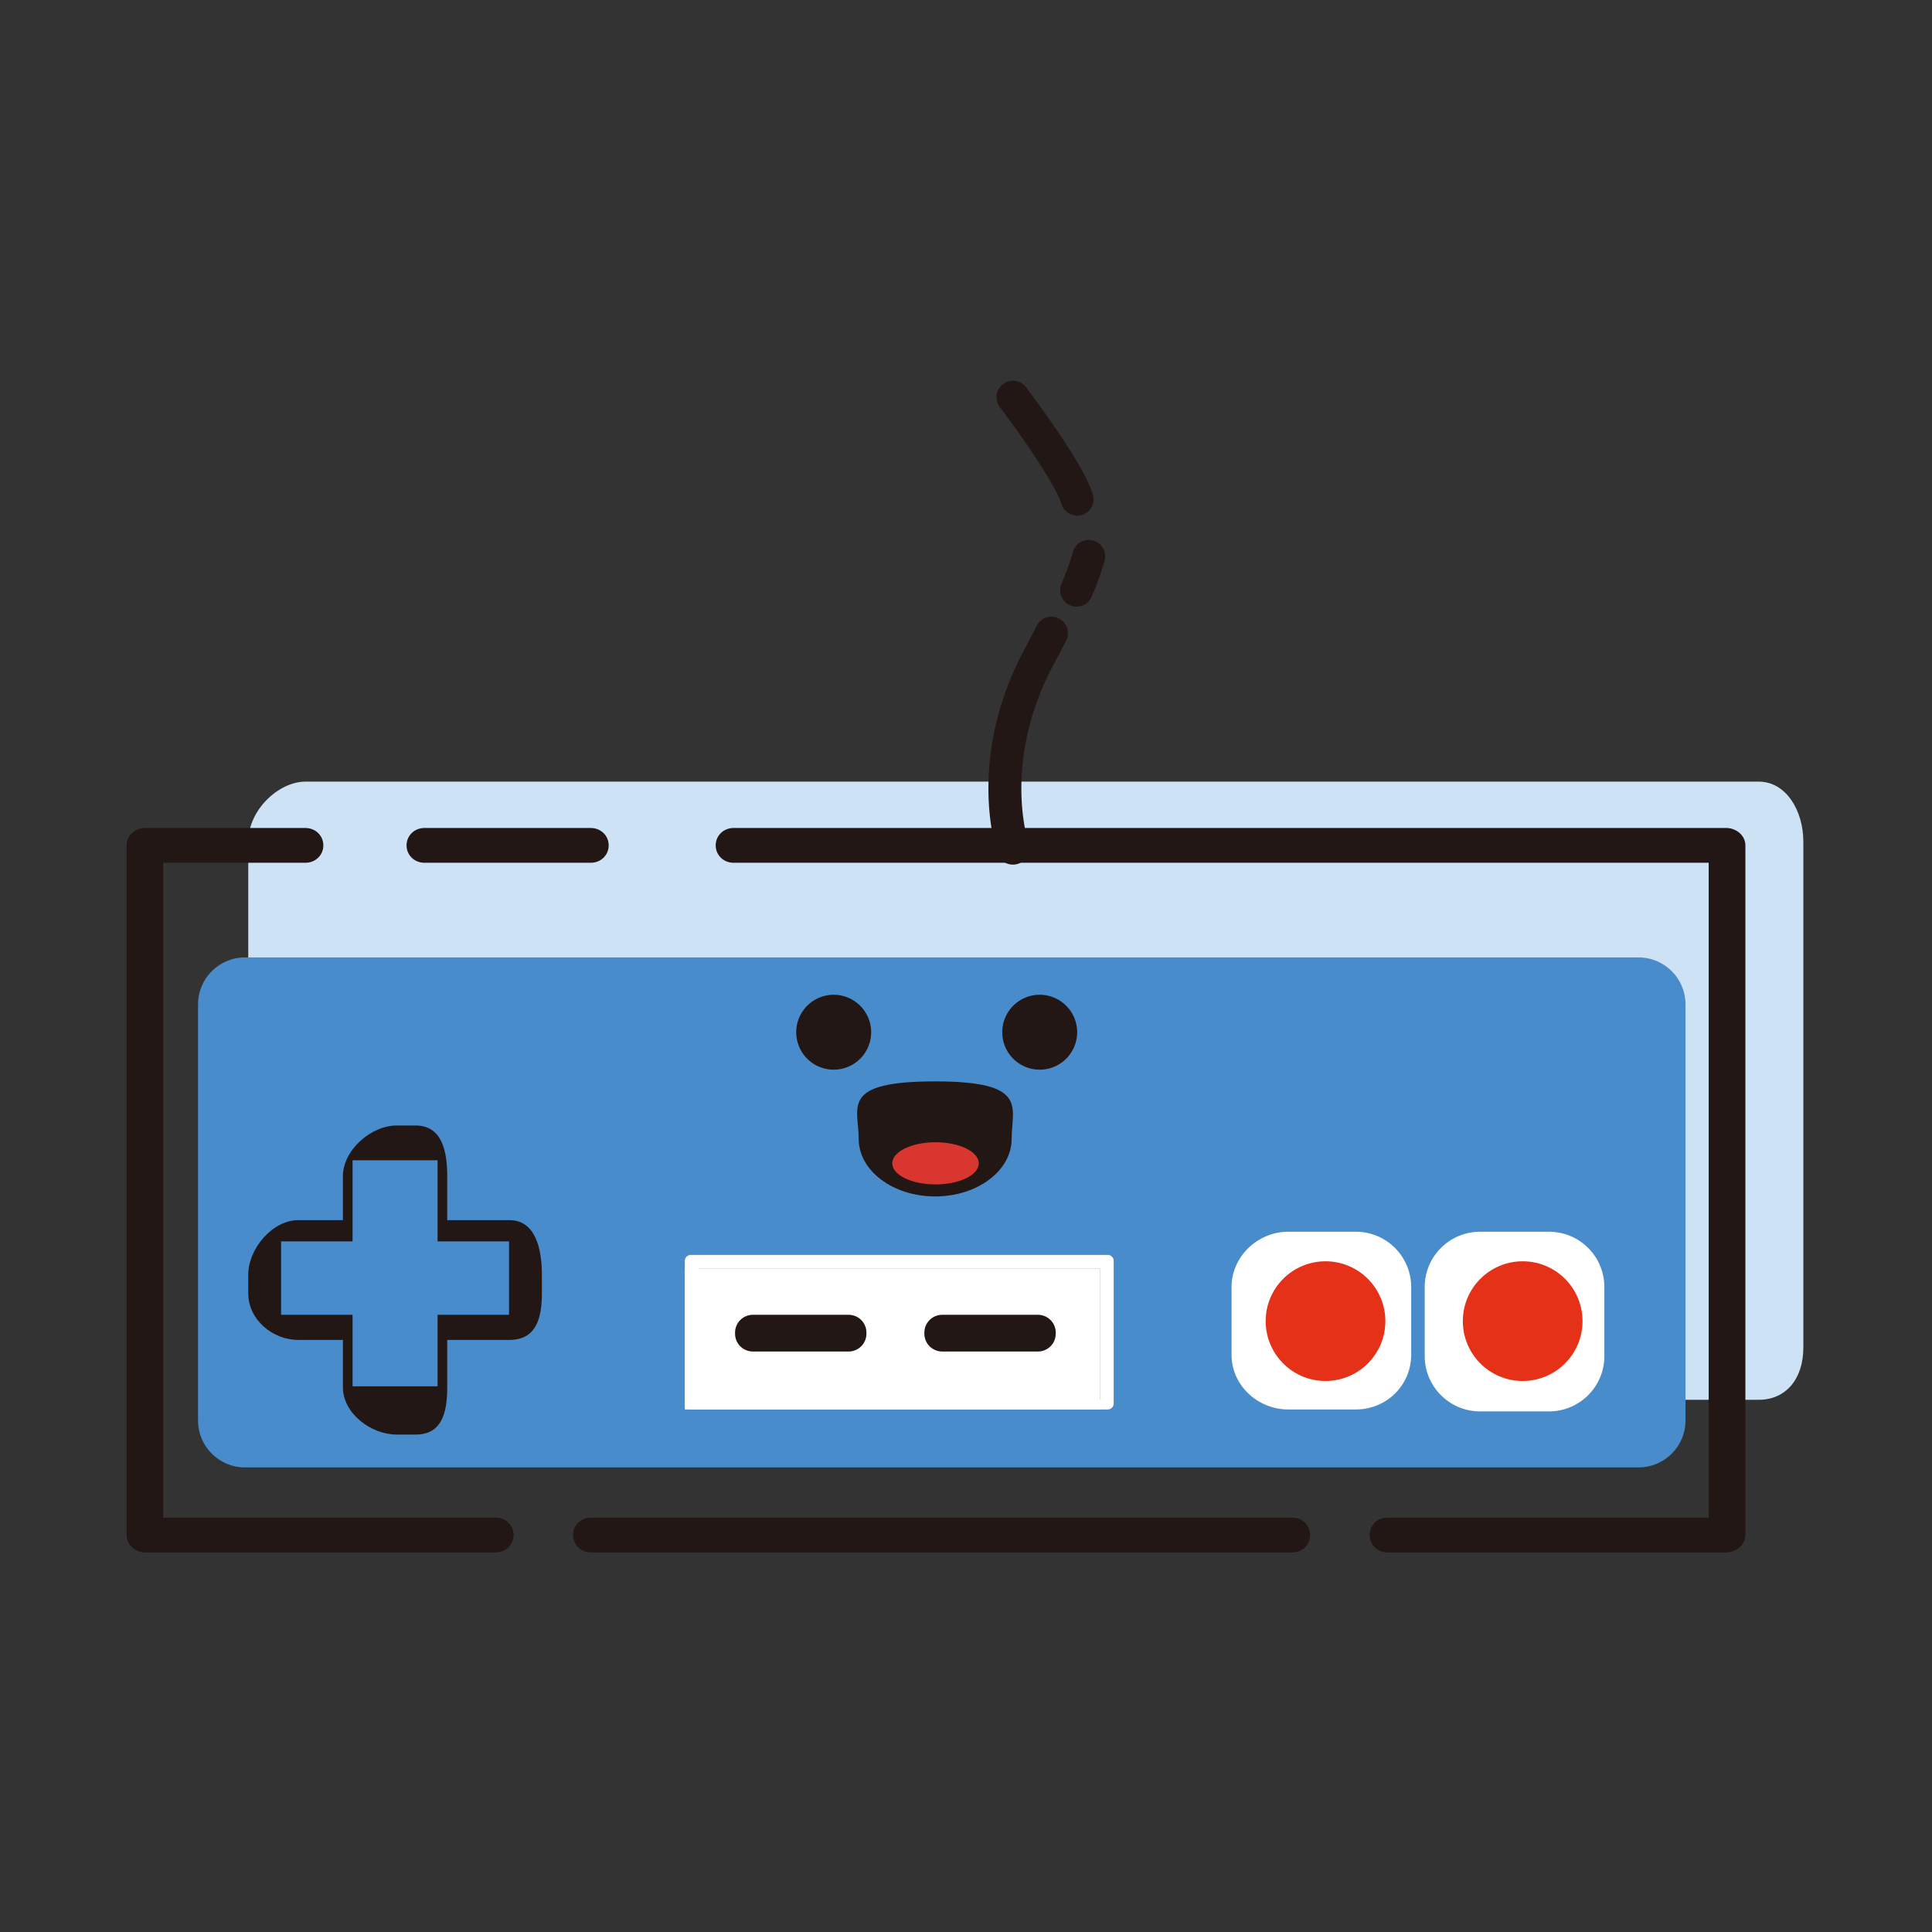
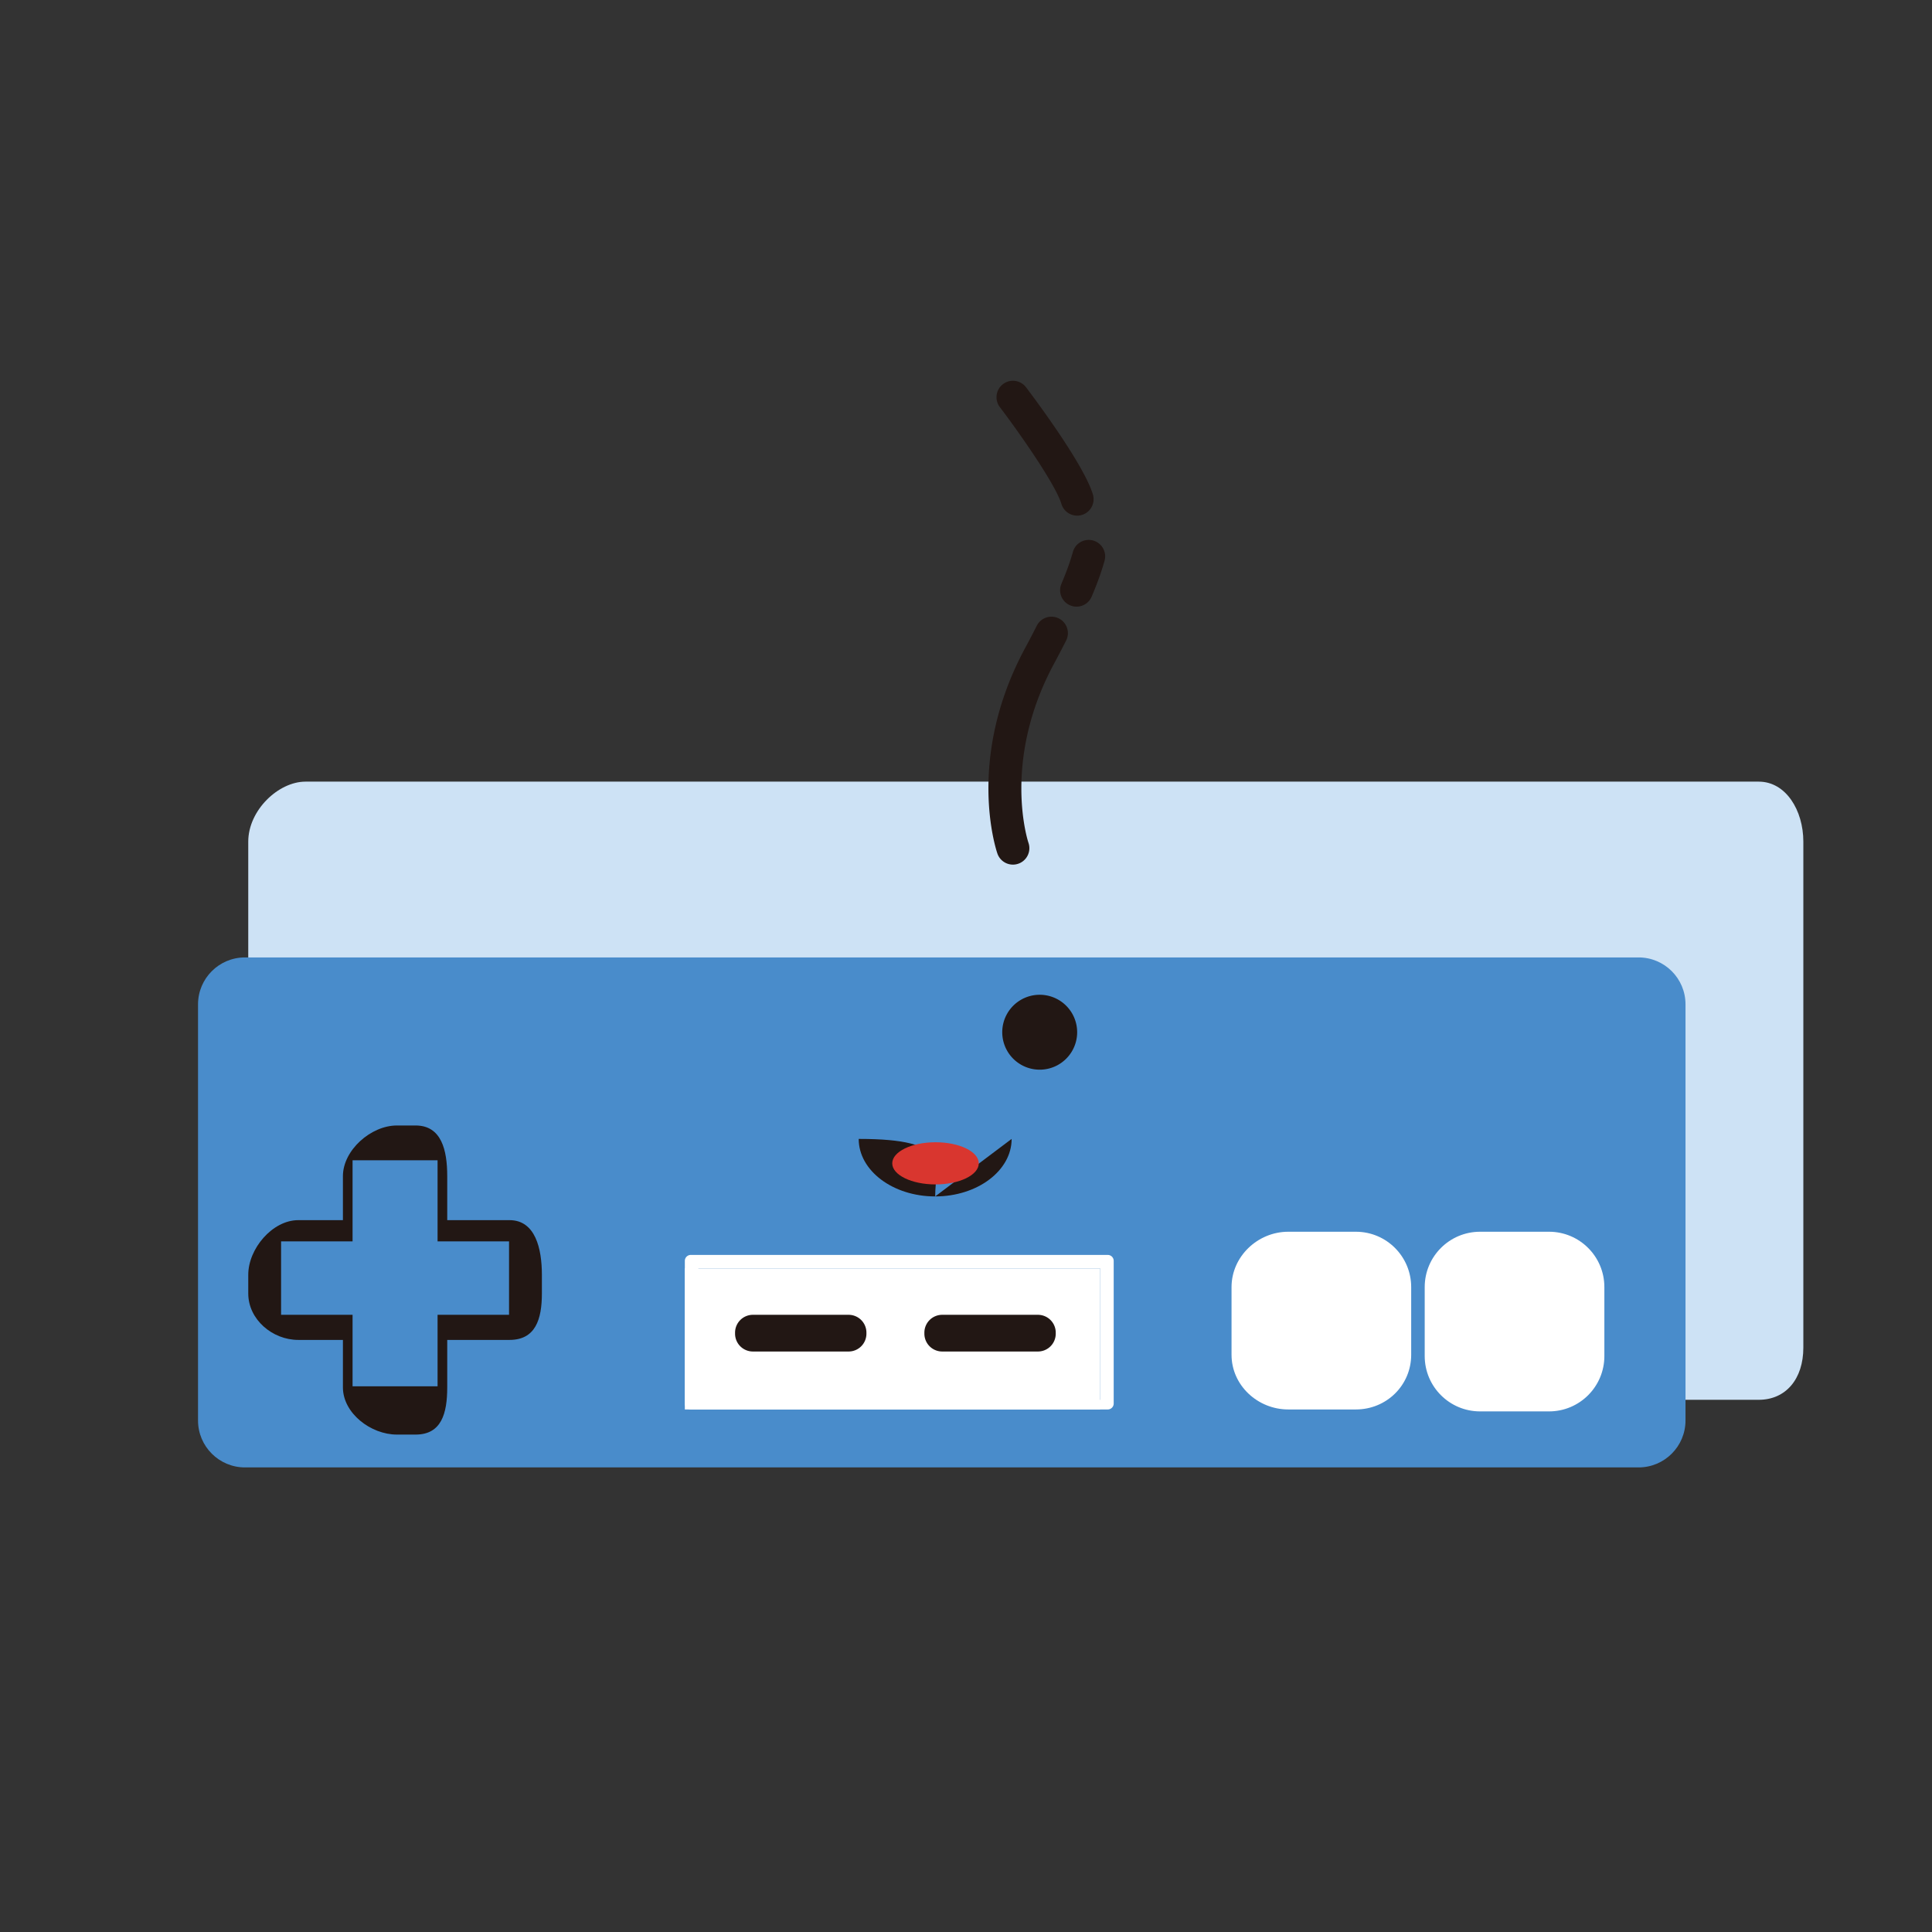
<svg xmlns="http://www.w3.org/2000/svg" width="800px" height="800px" viewBox="0 0 1024 1024" class="icon" version="1.1">
  <rect x="0" y="0" width="1024" height="1024" fill="#333333" stroke="none" />
  <path d="M955.808 714.26c0 16.641-9.285 27.664-23.648 27.664h-770.238c-14.37 0-30.342-11.023-30.342-27.664V446.1c0-16.64 15.972-31.817 30.342-31.817h770.238c14.364 0 23.648 15.177 23.648 31.817v268.161z" fill="#CDE2F5" />
-   <path d="M262.747 822.812H76.843c-5.222 0-9.767-4.04-9.767-9.259v-365.507c0-5.222 4.545-9.191 9.767-9.191h85.075c5.222 0 9.453 3.993 9.453 9.215s-4.231 9.215-9.453 9.215H86.53v347.097h176.217c5.222 0 9.453 3.996 9.453 9.215s-4.23 9.215-9.451 9.215zM684.971 822.812H313.161c-5.222 0-9.453-3.996-9.453-9.215s4.231-9.215 9.453-9.215h371.81c5.219 0 9.453 3.996 9.453 9.215s-4.234 9.215-9.453 9.215zM914.989 822.812H735.386c-5.219 0-9.453-3.996-9.453-9.215s4.234-9.215 9.453-9.215h170.252v-347.097H388.785c-5.219 0-9.453-3.993-9.453-9.215s4.234-9.215 9.453-9.215h526.204c5.219 0 10.103 3.97 10.103 9.191v365.508c0 5.219-4.884 9.258-10.103 9.258zM313.161 457.285h-88.226c-5.222 0-9.453-3.993-9.453-9.215s4.231-9.215 9.453-9.215h88.226c5.222 0 9.453 3.993 9.453 9.215s-4.231 9.215-9.453 9.215z" fill="#221714" />
  <path d="M893.351 752.88c0 13.742-11.14 24.881-24.881 24.881H129.841c-13.742 0-24.881-11.14-24.881-24.881V532.336c0-13.742 11.14-24.881 24.881-24.881h738.63c13.742 0 24.881 11.14 24.881 24.881v220.544z" fill="#498CCB" />
  <path d="M362.979 672.301h220.135v74.744h-220.135z" fill="#FFFFFF" />
  <path d="M590.281 743.894c0 1.741-1.411 3.15-3.15 3.15H366.13a3.15 3.15 0 0 1-3.15-3.15v-75.609c0-1.741 1.411-3.15 3.15-3.15h221.001c1.741 0 3.15 1.411 3.15 3.15v75.609z m-220.135-1.969h212.968v-69.624h-212.968v69.624z" fill="#FFFFFF" />
  <path d="M459.224 706.875a9.453 9.453 0 0 1-9.453 9.453H399.052a9.453 9.453 0 0 1-9.453-9.453v-0.549a9.453 9.453 0 0 1 9.453-9.453h50.718a9.453 9.453 0 0 1 9.453 9.453v0.549zM559.565 706.875a9.453 9.453 0 0 1-9.453 9.453H499.393a9.453 9.453 0 0 1-9.453-9.453v-0.549a9.453 9.453 0 0 1 9.453-9.453h50.718a9.453 9.453 0 0 1 9.453 9.453v0.549z" fill="#221714" />
-   <path d="M441.877 547.101m-19.853 0a19.853 19.853 0 1 0 39.706 0 19.853 19.853 0 1 0-39.706 0Z" fill="#221714" />
  <path d="M551.064 547.101m-19.853 0a19.853 19.853 0 1 0 39.706 0 19.853 19.853 0 1 0-39.706 0Z" fill="#221714" />
-   <path d="M536.19 603.646c0 16.838-18.148 30.487-40.531 30.487-22.385 0-40.531-13.649-40.531-30.487s-10.135-30.488 40.531-30.488c49.836 0 40.531 13.65 40.531 30.488z" fill="#221714" />
+   <path d="M536.19 603.646c0 16.838-18.148 30.487-40.531 30.487-22.385 0-40.531-13.649-40.531-30.487c49.836 0 40.531 13.65 40.531 30.488z" fill="#221714" />
  <path d="M518.774 616.594c0 6.173-10.269 11.176-22.934 11.176-12.662 0-22.931-5.003-22.931-11.176 0-6.179 10.269-11.177 22.931-11.177 12.665 0.001 22.934 4.998 22.934 11.177z" fill="#D9362F" />
  <path d="M270.048 646.703h-33.006v-23.327c0-13.743-3.013-26.843-16.756-26.843h-9.951c-13.742 0-28.583 13.101-28.583 26.843v23.327h-23.666c-13.742 0-26.504 15.179-26.504 28.921v9.957c0 13.736 12.763 24.603 26.504 24.603h23.666v25.154c0 13.742 14.84 25.017 28.583 25.017h9.951c13.743 0 16.756-11.275 16.756-25.017v-25.154h33.006c13.743 0 17.164-10.866 17.164-24.603v-9.957c-0.001-13.742-3.422-28.921-17.164-28.921z m-0.243 50.17h-37.884v37.884h-45.051v-37.884h-37.884v-38.908h37.884v-43.003h45.051v43.003h37.884v38.908z" fill="#221714" />
  <path d="M747.959 718.047c0 16.202-13.107 28.997-29.312 28.997h-35.842c-16.206 0-30.066-12.795-30.066-28.997v-35.853c0-16.202 13.861-29.346 30.066-29.346h35.842c16.206 0 29.312 13.144 29.312 29.346v35.853zM850.348 718.732c0 16.202-13.134 29.337-29.337 29.337H784.463c-16.202 0-29.337-13.134-29.337-29.337v-36.548c0-16.202 13.134-29.337 29.337-29.337h36.548c16.202 0 29.337 13.134 29.337 29.337v36.548z" fill="#FFFFFF" />
-   <path d="M734.274 700.229c0 17.521-14.203 31.724-31.725 31.724-17.521 0-31.719-14.203-31.719-31.724 0-17.521 14.197-31.719 31.719-31.719 17.522 0.001 31.725 14.198 31.725 31.719zM838.772 700.229c0 17.521-14.203 31.724-31.725 31.724s-31.719-14.203-31.719-31.724c0-17.521 14.197-31.719 31.719-31.719s31.725 14.198 31.725 31.719z" fill="#E63119" />
  <path d="M570.91 273.302a8.714 8.714 0 0 1-8.339-6.216c-3.009-10.053-21.607-36.795-32.623-51.288a8.709 8.709 0 0 1 1.662-12.204c3.828-2.917 9.287-2.167 12.198 1.662 3.114 4.096 30.556 40.479 35.454 56.837a8.713 8.713 0 0 1-8.352 11.209zM570.584 321.538a8.682 8.682 0 0 1-3.403-0.698c-4.425-1.88-6.486-6.994-4.603-11.419 2.677-6.302 4.72-11.979 6.074-16.872 1.286-4.637 6.086-7.351 10.714-6.074 4.634 1.283 7.355 6.08 6.074 10.714-1.582 5.711-3.816 11.943-6.838 19.044a8.705 8.705 0 0 1-8.017 5.305zM536.877 458.269a8.716 8.716 0 0 1-8.228-5.856c-0.701-2.03-16.905-50.427 14.751-109.052a465.145 465.145 0 0 0 6.118-11.711c2.167-4.295 7.41-6.021 11.699-3.856a8.713 8.713 0 0 1 3.859 11.696 531.914 531.914 0 0 1-6.345 12.142c-28.057 51.956-13.773 94.645-13.625 95.07a8.713 8.713 0 0 1-8.229 11.567z" fill="#221714" />
</svg>